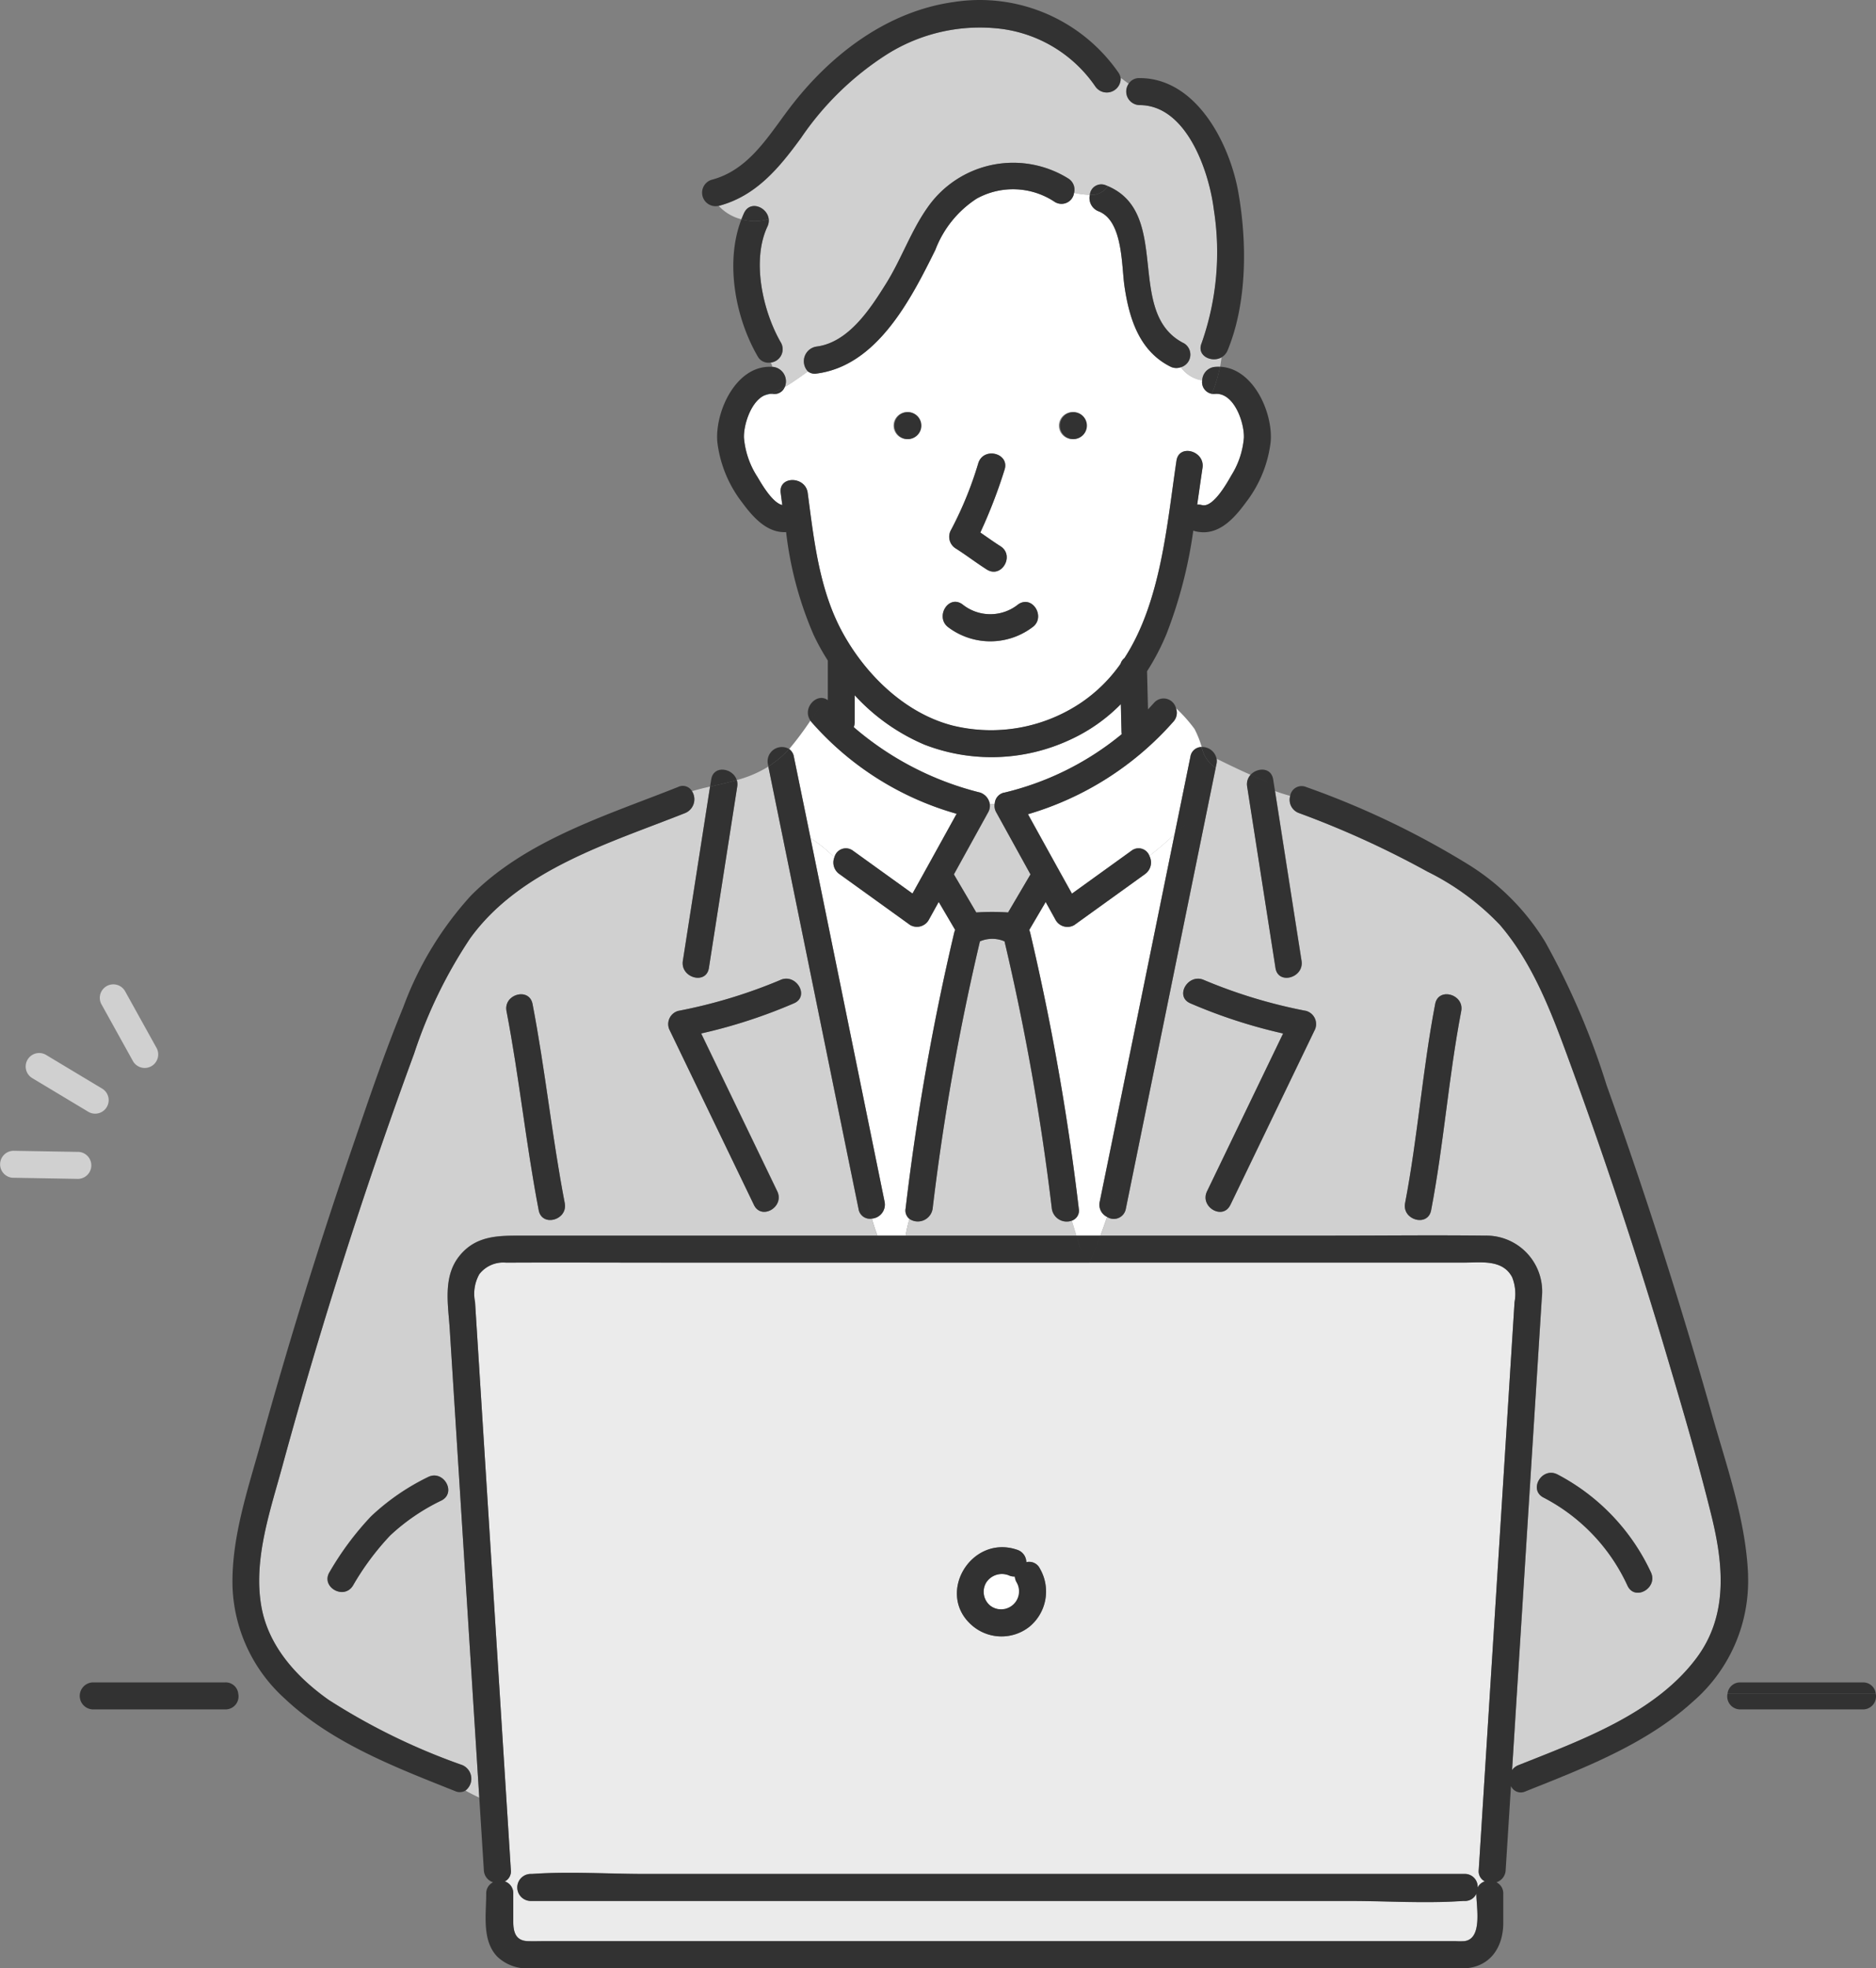
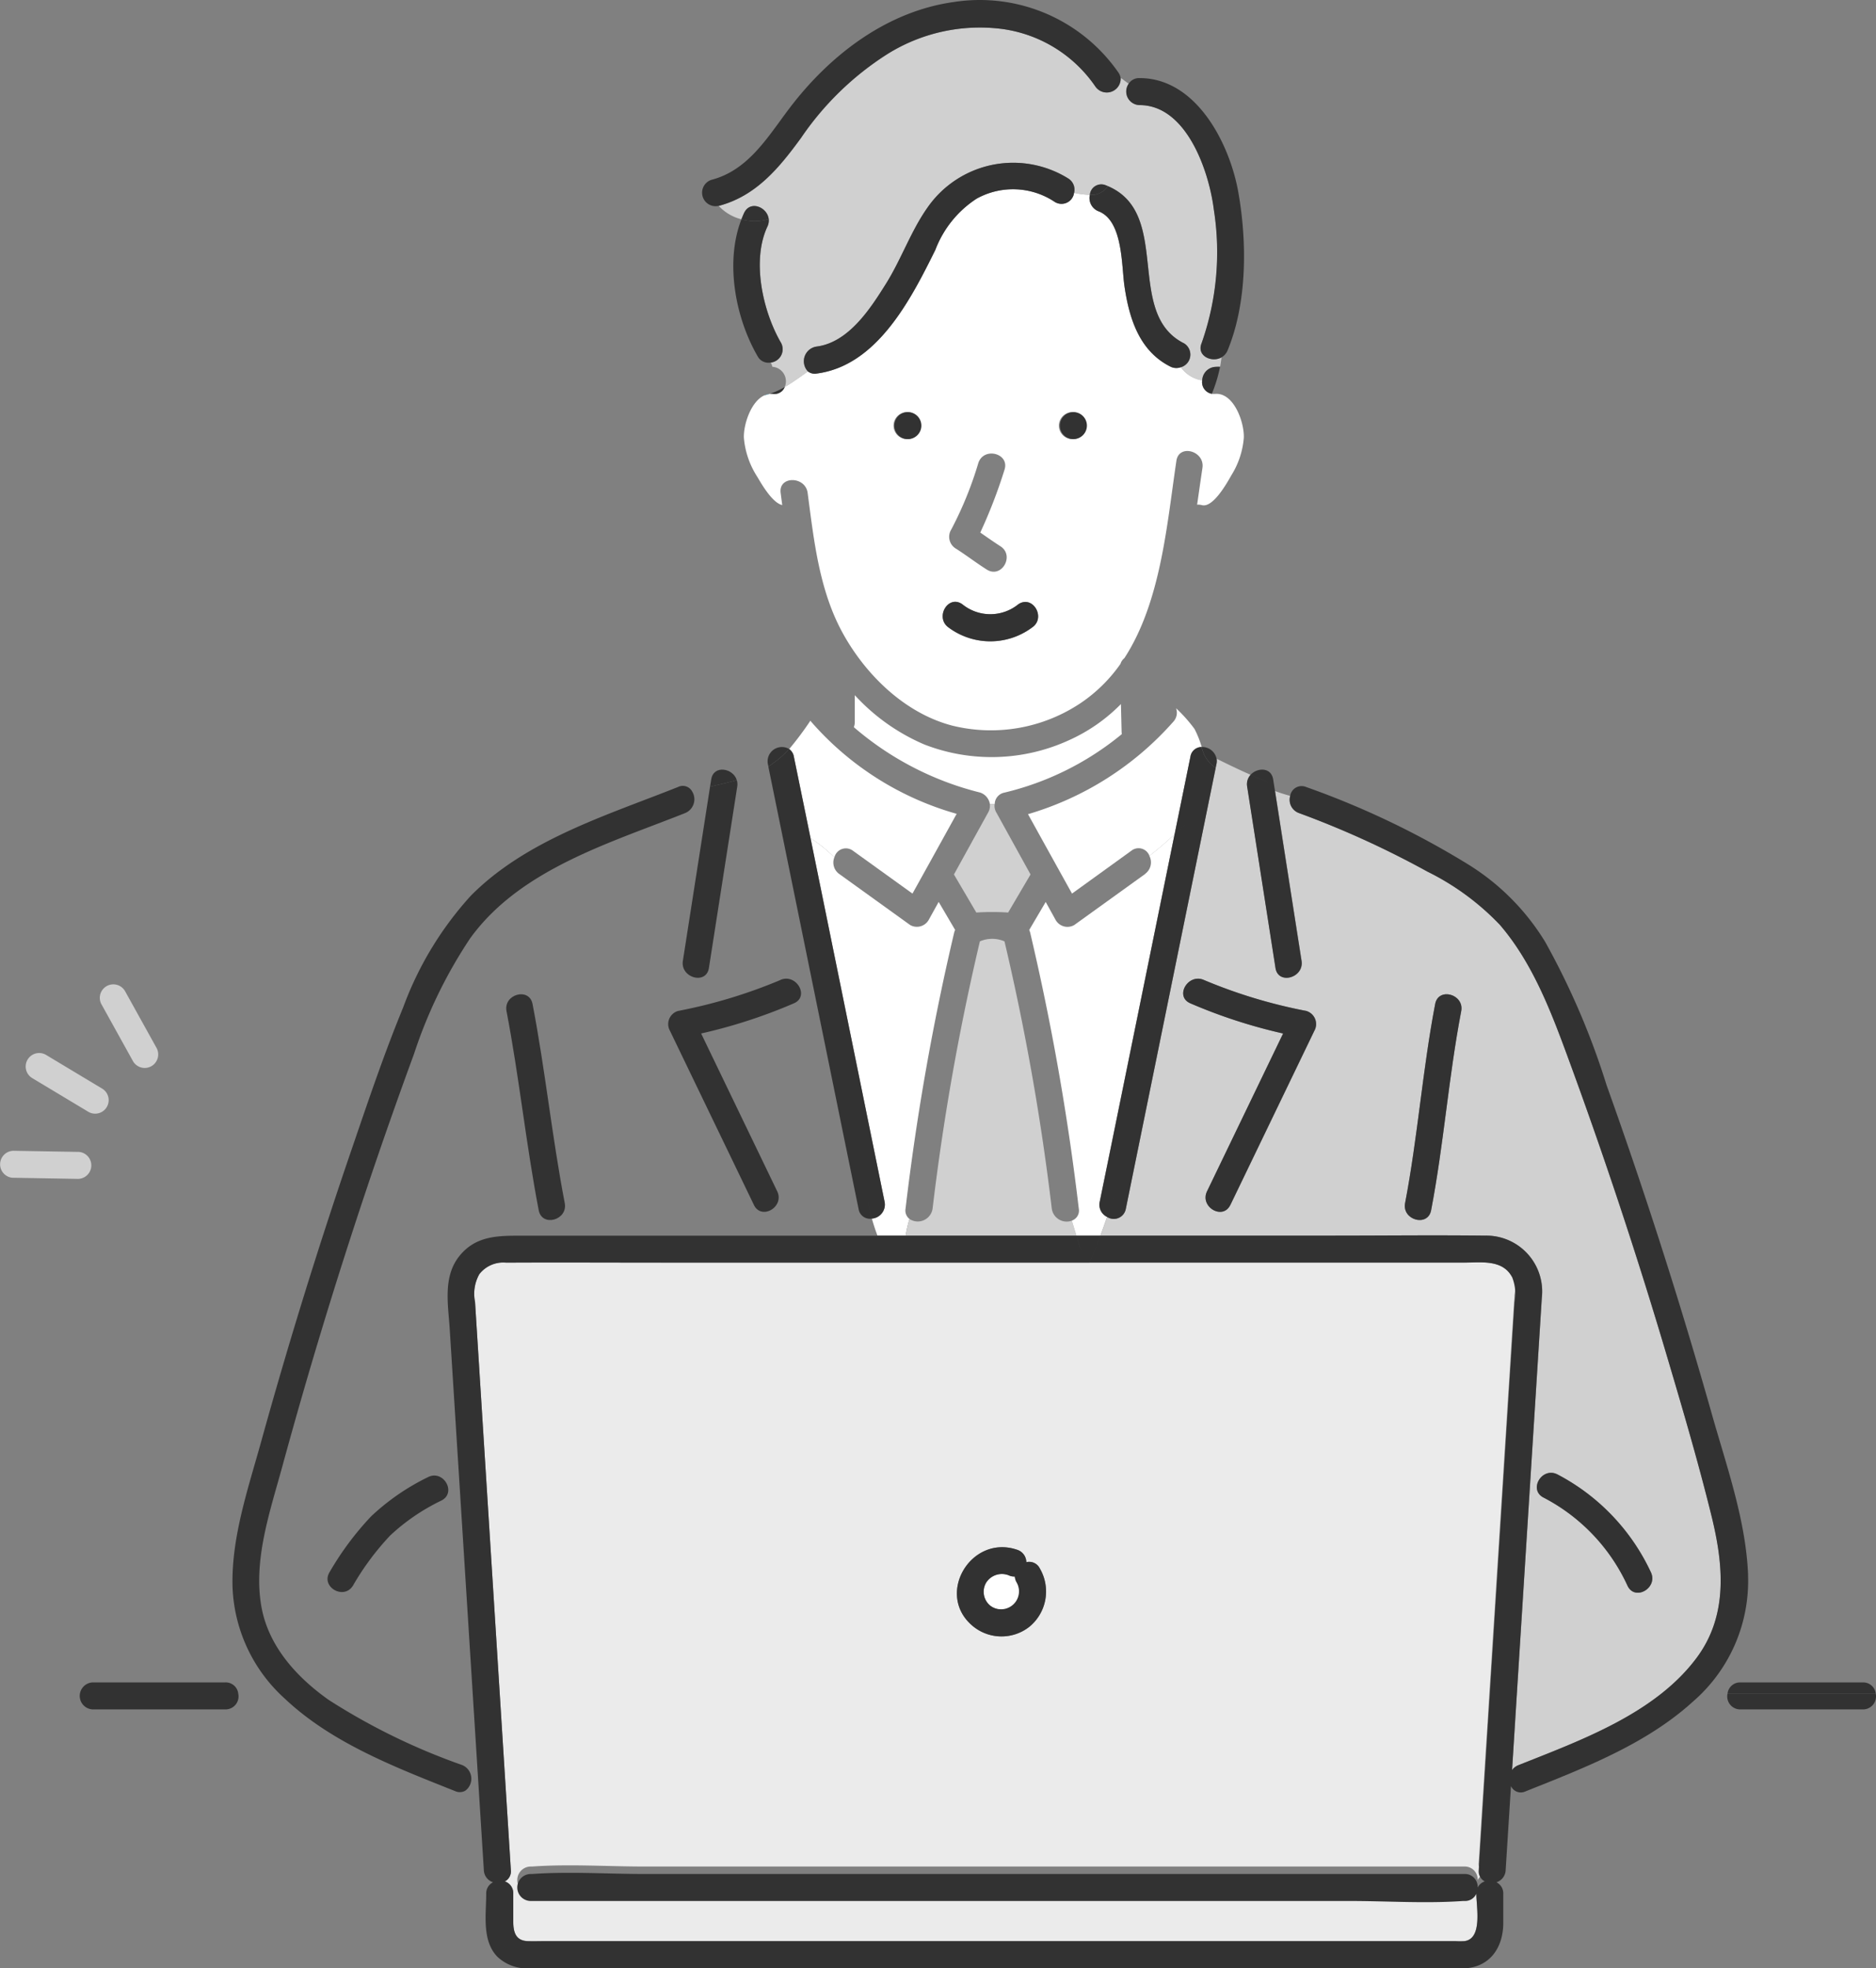
<svg xmlns="http://www.w3.org/2000/svg" id="Group_157" data-name="Group 157" width="141.02" height="147.923" viewBox="0 0 141.02 147.923">
  <rect x="0" y="0" width="141.02" height="147.923" fill="#808080" stroke="none" />
  <defs>
    <clipPath id="clip-path">
      <rect id="Rectangle_152" data-name="Rectangle 152" width="141.02" height="147.923" fill="none" />
    </clipPath>
  </defs>
  <g id="Group_156" data-name="Group 156" clip-path="url(#clip-path)">
    <path id="Path_327" data-name="Path 327" d="M85.476,69.049a.89.89,0,0,1,.714-.771,21.812,21.812,0,0,0,8.835-4.4,1.165,1.165,0,0,1-.017-.164l-.051-2.094a12.828,12.828,0,0,1-3.867,2.7,13.97,13.97,0,0,1-10.9.343,15.157,15.157,0,0,1-5.239-3.711v2.012a1.043,1.043,0,0,1-.073.393,23.04,23.04,0,0,0,9.495,4.914,1.089,1.089,0,0,1,.735.882h.357a.884.884,0,0,1,.016-.106" transform="translate(-10.696 -8.708)" fill="#fff" />
    <path id="Path_328" data-name="Path 328" d="M86.715,70.527h-.357a.986.986,0,0,1-.128.609l-2.571,4.658,1.682,2.861a18.576,18.576,0,0,1,2.393,0l1.683-2.861-2.571-4.658a.982.982,0,0,1-.13-.609" transform="translate(-11.951 -10.075)" fill="#d0d0d0" />
    <path id="Path_329" data-name="Path 329" d="M78.526,102.109a.8.8,0,0,1-.3-.782,184.594,184.594,0,0,1,3.649-20.719,1.1,1.1,0,0,1,.078-.224l-1.238-2.106-.759,1.371a1.023,1.023,0,0,1-1.388.364l-5.324-3.832a1.053,1.053,0,0,1-.37-1.252,11.27,11.27,0,0,0-1.794-1.45l5.571,27.338a1.06,1.06,0,0,1-.957,1.262c.121.434.262.857.418,1.273h2.121a9.077,9.077,0,0,1,.289-1.243" transform="translate(-10.155 -10.497)" fill="#fff" />
    <path id="Path_330" data-name="Path 330" d="M90.41,102.59a179.737,179.737,0,0,0-3.555-20.084,2.335,2.335,0,0,0-1.85,0,179.933,179.933,0,0,0-3.555,20.084,1.126,1.126,0,0,1-1.273.956,1.141,1.141,0,0,1-.459-.174,9.1,9.1,0,0,0-.291,1.244H92.262c-.116-.37-.231-.747-.343-1.121a1.129,1.129,0,0,1-1.45-.669,1.11,1.11,0,0,1-.059-.235" transform="translate(-11.347 -11.759)" fill="#d0d0d0" />
    <path id="Path_331" data-name="Path 331" d="M67.992,29.436c.6-.343,1.164-.762,1.747-1.177a1.114,1.114,0,0,1,.655-1.87c2.409-.31,4.055-2.871,5.229-4.748,1.137-1.823,1.865-3.943,3.1-5.689a7.843,7.843,0,0,1,10.587-2.192.984.984,0,0,1,.44,1.077,6.039,6.039,0,0,0,1.183.151.862.862,0,0,1,1.2-.715c.054.021.106.044.159.066l.007-.01-.007.01c4.841,2.065,1.238,9.533,5.694,11.8a.99.99,0,0,1-.208,1.81,2.457,2.457,0,0,0,1.6.988,1.052,1.052,0,0,1,.969-1.016,2.992,2.992,0,0,1,.372-.005q.068-.351.108-.708c-.74.409-1.886-.118-1.489-1.071a20.589,20.589,0,0,0,.921-10.023c-.352-2.863-2.039-7.873-5.589-7.869a1.02,1.02,0,0,1-.818-1.6c-.2-.15-.4-.3-.6-.446a1.044,1.044,0,0,1-1.907.638A10.141,10.141,0,0,0,84.3,2.516a13.116,13.116,0,0,0-8.612,1.911A22.307,22.307,0,0,0,69.231,10.7c-1.641,2.249-3.381,4.371-6.189,5.114h-.015a3.456,3.456,0,0,0,1.714,1.011c.063-.16.128-.32.2-.476.461-.987,1.752-.434,1.851.459.048-.015.1-.031.141-.049q-.069.026-.141.049a1.045,1.045,0,0,1-.1.565c-1.2,2.56-.343,6.364,1.015,8.716a1.009,1.009,0,0,1-.754,1.5c.04.107.079.215.117.325h.036a1.093,1.093,0,0,1,.97,1.2,1.106,1.106,0,0,1-.084.317" transform="translate(-9.004 -0.345)" fill="#d0d0d0" />
    <path id="Path_332" data-name="Path 332" d="M100.657,31.972a1.124,1.124,0,0,1-.246-.006c-.029.072-.059.144-.086.215.03-.071.06-.143.086-.215a.885.885,0,0,1-.724-1.007,2.457,2.457,0,0,1-1.6-.988.99.99,0,0,1-.815-.058c-2.323-1.179-3.078-3.639-3.429-6.047-.227-1.572-.111-4.9-1.941-5.61a1.071,1.071,0,0,1-.66-1.242,6.039,6.039,0,0,1-1.183-.151.952.952,0,0,1-1.464.675,5.649,5.649,0,0,0-5.859-.238,7.959,7.959,0,0,0-3.105,3.851c-1.827,3.686-4.371,8.707-8.924,9.293a.837.837,0,0,1-.655-.159c-.583.415-1.151.836-1.747,1.177a.828.828,0,0,1-.891.514,1.274,1.274,0,0,0-.243,0q-.194.063-.4.111c-1.022.471-1.571,2.229-1.533,3.189a6.382,6.382,0,0,0,1.011,2.934c.295.5,1.126,1.959,1.873,2.118-.04-.3-.08-.608-.12-.912-.171-1.293,1.861-1.276,2.029,0,.476,3.6.875,7.359,2.667,10.587,1.739,3.132,4.67,5.978,8.2,6.9a12.131,12.131,0,0,0,9.686-1.714,11.494,11.494,0,0,0,2.964-2.926.859.859,0,0,1,.291-.429c2.751-4.226,3.2-10.071,3.912-14.835.193-1.286,2.148-.738,1.957.539-.137.917-.267,1.84-.4,2.763a1.05,1.05,0,0,1,.362.033c.838.218,1.886-1.669,2.219-2.255a6.255,6.255,0,0,0,.929-2.8c.048-1.146-.74-3.426-2.168-3.306m-23.117,3.4a1.015,1.015,0,1,1,.985-.985,1.014,1.014,0,0,1-.985.985m3.271,6.835a27.424,27.424,0,0,0,2.062-5.053c.424-1.229,2.384-.7,1.957.539a38.208,38.208,0,0,1-1.814,4.7c.5.348,1,.7,1.511,1.029,1.1.7.086,2.453-1.024,1.752-.793-.5-1.535-1.076-2.329-1.578a1.034,1.034,0,0,1-.367-1.386Zm6.086,7.33a5.262,5.262,0,0,1-6.262,0c-1.062-.746-.046-2.5,1.024-1.752a3.342,3.342,0,0,0,4.214,0c1.092-.727,2.107,1.029,1.024,1.752m3.086-14.164a1.015,1.015,0,1,1,.971-.972,1.014,1.014,0,0,1-.971.972Z" transform="translate(-9.32 -2.371)" fill="#fff" />
    <path id="Path_333" data-name="Path 333" d="M67.431,34.54a1.269,1.269,0,0,0-.4.111c.135-.032.266-.069.4-.111" transform="translate(-9.577 -4.934)" fill="#64c8e6" />
-     <path id="Path_334" data-name="Path 334" d="M37.06,109.53c-.117-1.852-.548-3.943.7-5.519s2.936-1.557,4.695-1.557H69.2c-.157-.416-.3-.839-.418-1.273a.864.864,0,0,1-1-.705l0-.017-.857-4.191L61.008,67.21a8.747,8.747,0,0,1-2.378,1.016,1.076,1.076,0,0,1,.032.484L56.531,82.346c-.2,1.286-2.157.738-1.957-.54l2.045-13.089c-.453.1-.907.214-1.356.343a1.12,1.12,0,0,1-.337,1.547,1.093,1.093,0,0,1-.169.089c-5.683,2.261-12.429,4.228-16.171,9.422a35.587,35.587,0,0,0-4.21,8.662q-1.869,5.071-3.583,10.2Q27.334,109.3,24.466,119.8c-.912,3.343-2.184,6.977-1.585,10.481.514,3.012,2.646,5.358,5.069,7.069a48.158,48.158,0,0,0,10.044,4.9,1.115,1.115,0,0,1,.235,1.916c.343.194.7.369,1.047.539l-.9-14.265ZM54.221,85.574a38.4,38.4,0,0,0,7.7-2.329c1.185-.521,2.217,1.228,1.024,1.752a39.475,39.475,0,0,1-6.982,2.271l5.72,11.861c.565,1.172-1.185,2.2-1.752,1.024L53.614,87.065a1.029,1.029,0,0,1,.607-1.488Zm-10.943-.522c.956,4.965,1.465,10,2.421,14.965.246,1.278-1.714,1.821-1.957.539-.956-4.965-1.465-10-2.421-14.965-.246-1.275,1.708-1.817,1.957-.537Zm-6.85,37.311a15.379,15.379,0,0,0-3.857,2.629,20.15,20.15,0,0,0-2.8,3.771c-.686,1.108-2.444.086-1.752-1.024a22.467,22.467,0,0,1,3.118-4.185,17.155,17.155,0,0,1,4.264-2.946c1.162-.6,2.187,1.156,1.029,1.757Z" transform="translate(-3.247 -9.601)" fill="#d0d0d0" />
    <path id="Path_335" data-name="Path 335" d="M105.232,66.913l-.063.307a1.453,1.453,0,0,0,.228.1,1.453,1.453,0,0,1-.228-.1l-.792,3.885-5.964,29.26a.918.918,0,0,1-1.4.6q-.243.7-.5,1.4h17.362c3.857,0,7.714-.045,11.571,0a4.2,4.2,0,0,1,4.272,4.127,4.329,4.329,0,0,1-.027.548l-.387,6.144q-.724,11.485-1.449,22.978-.2,3.185-.4,6.37a1.048,1.048,0,0,1,.477-.369c4.7-1.872,10.292-3.879,13.411-8.085,2.358-3.179,2.006-6.963,1.114-10.61-.967-3.943-2.116-7.857-3.272-11.751q-3.45-11.629-7.635-23.025c-1.25-3.392-2.628-6.909-5.013-9.686a19.343,19.343,0,0,0-5.449-4,70.029,70.029,0,0,0-9.657-4.4,1.057,1.057,0,0,1-.654-1.286c-.384-.108-.767-.223-1.14-.366l1.994,12.76c.2,1.28-1.755,1.826-1.957.54l-2.131-13.636a1.043,1.043,0,0,1,.257-.883c-.85-.373-1.7-.784-2.552-1.206a1.1,1.1,0,0,1-.012.385m25.619,53.394a15.854,15.854,0,0,1,7.029,7.352c.563,1.173-1.187,2.2-1.752,1.024a14.074,14.074,0,0,0-6.3-6.624c-1.169-.588-.141-2.334,1.023-1.752ZM119.408,99.925c.951-4.959,1.311-10.006,2.262-14.965.246-1.286,2.2-.736,1.957.539-.951,4.959-1.311,10.006-2.262,14.965-.247,1.281-2.2.735-1.957-.539M111.98,85.482a1.028,1.028,0,0,1,.7,1.277,1.062,1.062,0,0,1-.09.213l-6.312,13.089c-.567,1.177-2.314.147-1.752-1.024l5.72-11.861a39.476,39.476,0,0,1-6.982-2.271c-1.194-.525-.16-2.272,1.024-1.752a38.368,38.368,0,0,0,7.7,2.327Z" transform="translate(-13.787 -9.504)" fill="#d0d0d0" />
    <path id="Path_336" data-name="Path 336" d="M98.971,76.137l-5.326,3.835a1.021,1.021,0,0,1-1.388-.364L91.5,78.237,90.26,80.342a1.1,1.1,0,0,1,.078.224,184.593,184.593,0,0,1,3.649,20.719.791.791,0,0,1-.525.9c.116.375.231.752.343,1.121h1.807q.262-.7.5-1.4a1.015,1.015,0,0,1-.556-1.138l.857-4.191,4.773-23.42c-.61.565-1.246,1.114-1.893,1.617a1.065,1.065,0,0,1-.326,1.356" transform="translate(-12.894 -10.452)" fill="#fff" />
    <path id="Path_337" data-name="Path 337" d="M102.662,63.641a11.259,11.259,0,0,0-1.377-1.543.991.991,0,0,1-.206,1.011,23.314,23.314,0,0,1-10.925,6.95L92.4,74.114a.906.906,0,0,1,.063.113l1,1.8L97.933,72.8a.869.869,0,0,1,1.35.393c.647-.506,1.286-1.053,1.893-1.617l1.191-5.84a.85.85,0,0,1,.843-.729,7.241,7.241,0,0,0-.548-1.37" transform="translate(-12.879 -8.871)" fill="#fff" />
    <path id="Path_338" data-name="Path 338" d="M69.567,65.9l.857,4.191.392,1.923a11.27,11.27,0,0,1,1.794,1.45A.886.886,0,0,1,74,72.96l4.478,3.224,1-1.8a.926.926,0,0,1,.065-.117L81.8,70.189a22.688,22.688,0,0,1-10.94-6.925c-.021-.026-.035-.052-.053-.078a24.3,24.3,0,0,1-1.594,2.133.884.884,0,0,1,.357.577" transform="translate(-9.887 -9.027)" fill="#fff" />
-     <path id="Path_339" data-name="Path 339" d="M119.6,111.779c-.72-1.34-2.328-1.084-3.6-1.084H87.834l-.027.063.027-.063H55.8c-3.939,0-7.877-.021-11.816,0a2.272,2.272,0,0,0-2.014.867,3.014,3.014,0,0,0-.322,2.081l.417,6.606q.716,11.344,1.431,22.687.423,6.7.845,13.406a.851.851,0,0,1-.454.857.923.923,0,0,1,.635.915v2.1c0,.808.191,1.44,1.089,1.473.407.015.818,0,1.226,0h68.51a5.45,5.45,0,0,0,.669,0c1.386-.171.9-2.577.9-3.57a.921.921,0,0,1-.881.549h-.12c-2.81.2-5.711,0-8.526,0H45.809a1.015,1.015,0,0,1,0-2.029h.12c2.81-.2,5.711,0,8.526,0h61.579a.96.96,0,0,1,.981.938c0,.028,0,.057,0,.086a.923.923,0,0,1,.537-.465.851.851,0,0,1-.454-.857q.031-.5.063-.993.57-9.045,1.141-18.091l1.322-20.963.165-2.623a3.377,3.377,0,0,0-.183-1.893M83.335,138.056a3.384,3.384,0,0,1-4.219,0c-2.931-2.355-.209-6.957,3.275-5.778a.992.992,0,0,1,.7.936.891.891,0,0,1,1.02.477A3.428,3.428,0,0,1,83.335,138.056Z" transform="translate(-5.941 -15.811)" fill="#ebebeb" />
-     <path id="Path_340" data-name="Path 340" d="M85.441,40.461a27.425,27.425,0,0,1-2.062,5.053,1.033,1.033,0,0,0,.364,1.389c.793.5,1.536,1.076,2.329,1.578,1.107.7,2.126-1.055,1.024-1.752-.514-.327-1.011-.686-1.511-1.029A38.208,38.208,0,0,0,87.4,41c.426-1.237-1.533-1.768-1.958-.542" transform="translate(-11.892 -5.681)" fill="#323232" />
+     <path id="Path_339" data-name="Path 339" d="M119.6,111.779c-.72-1.34-2.328-1.084-3.6-1.084H87.834l-.027.063.027-.063H55.8c-3.939,0-7.877-.021-11.816,0a2.272,2.272,0,0,0-2.014.867,3.014,3.014,0,0,0-.322,2.081l.417,6.606q.716,11.344,1.431,22.687.423,6.7.845,13.406a.851.851,0,0,1-.454.857.923.923,0,0,1,.635.915v2.1c0,.808.191,1.44,1.089,1.473.407.015.818,0,1.226,0h68.51a5.45,5.45,0,0,0,.669,0c1.386-.171.9-2.577.9-3.57h-.12c-2.81.2-5.711,0-8.526,0H45.809a1.015,1.015,0,0,1,0-2.029h.12c2.81-.2,5.711,0,8.526,0h61.579a.96.96,0,0,1,.981.938c0,.028,0,.057,0,.086a.923.923,0,0,1,.537-.465.851.851,0,0,1-.454-.857q.031-.5.063-.993.57-9.045,1.141-18.091l1.322-20.963.165-2.623a3.377,3.377,0,0,0-.183-1.893M83.335,138.056a3.384,3.384,0,0,1-4.219,0c-2.931-2.355-.209-6.957,3.275-5.778a.992.992,0,0,1,.7.936.891.891,0,0,1,1.02.477A3.428,3.428,0,0,1,83.335,138.056Z" transform="translate(-5.941 -15.811)" fill="#ebebeb" />
    <path id="Path_341" data-name="Path 341" d="M83.125,54.7a5.259,5.259,0,0,0,6.262,0c1.082-.72.067-2.478-1.024-1.752a3.342,3.342,0,0,1-4.214,0c-1.071-.753-2.086,1.006-1.024,1.752" transform="translate(-11.811 -7.538)" fill="#323232" />
    <path id="Path_342" data-name="Path 342" d="M79.42,38.163a1.015,1.015,0,1,0-.985-.985,1.014,1.014,0,0,0,.985.985" transform="translate(-11.205 -5.162)" fill="#323232" />
    <path id="Path_343" data-name="Path 343" d="M93.938,38.163a1.015,1.015,0,1,0-.985-.985,1.014,1.014,0,0,0,.985.985" transform="translate(-13.279 -5.162)" fill="#323232" />
    <path id="Path_344" data-name="Path 344" d="M54.932,69.308a11.083,11.083,0,0,0-1.6.582,11.083,11.083,0,0,1,1.6-.582.8.8,0,0,0-1.046-.321C48.531,71.118,42.459,72.96,38.3,77.165a25.524,25.524,0,0,0-5.081,8.389C31.8,89,30.605,92.543,29.4,96.065q-3.759,10.945-6.85,22.1c-.98,3.537-2.267,7.252-2.157,10.971a11.877,11.877,0,0,0,3.925,8.364c3.543,3.347,8.349,5.175,12.81,6.954a.826.826,0,0,0,.771-.041,7.364,7.364,0,0,1-1-.662,7.364,7.364,0,0,0,1,.662,1.114,1.114,0,0,0-.235-1.916,48.034,48.034,0,0,1-10.044-4.9c-2.422-1.714-4.554-4.056-5.069-7.069-.6-3.5.673-7.14,1.585-10.481Q27,109.551,30.458,99.23q1.719-5.124,3.583-10.2a35.572,35.572,0,0,1,4.21-8.662C42,75.174,48.74,73.207,54.422,70.946a1.12,1.12,0,0,0,.509-1.638" transform="translate(-2.912 -9.844)" fill="#323232" />
    <path id="Path_345" data-name="Path 345" d="M32,132.441a22.468,22.468,0,0,0-3.118,4.185c-.692,1.114,1.064,2.133,1.752,1.024a20.15,20.15,0,0,1,2.8-3.771,15.379,15.379,0,0,1,3.857-2.629c1.16-.6.135-2.353-1.024-1.752A17.164,17.164,0,0,0,32,132.441" transform="translate(-4.103 -18.482)" fill="#323232" />
    <path id="Path_346" data-name="Path 346" d="M44.417,88.447c.956,4.965,1.465,10,2.421,14.965.247,1.281,2.2.739,1.957-.539-.956-4.965-1.465-10-2.421-14.965-.249-1.281-2.2-.739-1.957.539" transform="translate(-6.342 -12.454)" fill="#323232" />
    <path id="Path_347" data-name="Path 347" d="M137.013,128.206c-.162-4.107-1.629-8.205-2.737-12.131q-3.529-12.468-7.9-24.676a56.861,56.861,0,0,0-4.61-10.758,17.657,17.657,0,0,0-5.731-5.792,63.686,63.686,0,0,0-12.251-5.859.869.869,0,0,0-1.193.672,10.247,10.247,0,0,1,2.338.838,10.247,10.247,0,0,0-2.338-.838,1.057,1.057,0,0,0,.654,1.286,70.03,70.03,0,0,1,9.657,4.4,19.343,19.343,0,0,1,5.449,4c2.385,2.775,3.763,6.293,5.013,9.686q4.2,11.381,7.635,23.025c1.155,3.894,2.3,7.805,3.272,11.751.893,3.646,1.245,7.43-1.114,10.61-3.119,4.206-8.714,6.213-13.411,8.085a1.048,1.048,0,0,0-.477.369l.4-6.37q.724-11.485,1.449-22.978l.387-6.144a4.2,4.2,0,0,0-4.245-4.675c-3.857-.045-7.714,0-11.571,0H88.329c-.257.676-.526,1.353-.825,2.029H115.67c1.273,0,2.881-.257,3.6,1.084a3.375,3.375,0,0,1,.187,1.892l-.165,2.623-1.322,20.964q-.571,9.045-1.141,18.091-.032.5-.063.993a.851.851,0,0,0,.454.857.923.923,0,0,0-.537.465.96.96,0,0,0-.894-1.022c-.028,0-.057,0-.086,0H54.122c-2.815,0-5.716-.2-8.526,0h-.12a1.015,1.015,0,0,0,0,2.029H107.06c2.815,0,5.716.2,8.526,0h.12a.921.921,0,0,0,.881-.549c0,.993.489,3.4-.9,3.57a5.456,5.456,0,0,1-.669,0H46.506c-.407,0-.818.015-1.226,0-.9-.033-1.089-.664-1.089-1.473v-2.1a.923.923,0,0,0-.635-.915.851.851,0,0,0,.454-.857q-.423-6.7-.845-13.406-.716-11.344-1.431-22.687l-.417-6.606a3.014,3.014,0,0,1,.322-2.081,2.272,2.272,0,0,1,2.014-.867c3.939-.021,7.877,0,11.816,0H87.5c.3-.676.571-1.353.825-2.029H86.523c.115.369.231.732.343,1.077-.116-.343-.231-.709-.343-1.077H73.688a3.151,3.151,0,0,0-.009.875,3.151,3.151,0,0,1,.009-.875H71.566c.214.57.453,1.129.692,1.687-.239-.558-.477-1.114-.692-1.687H44.813c-1.759,0-3.459-.011-4.695,1.557s-.813,3.667-.7,5.519l1.319,20.914.9,14.265c.412.2.818.4,1.195.626-.377-.226-.783-.429-1.195-.626l.277,4.4.065,1.029a1,1,0,0,0,.692.911.92.92,0,0,0-.514.863c0,1.543-.343,3.547.857,4.749a3.251,3.251,0,0,0,2.385.857c1.347.012,2.7,0,4.044,0h65.334c.294,0,.591.012.886,0,1.971-.086,2.947-1.594,2.947-3.423v-2.183a.92.92,0,0,0-.514-.863,1,1,0,0,0,.693-.912l.4-6.321a.809.809,0,0,0,1.067.412l.024-.011c4.371-1.743,9.051-3.532,12.579-6.741a11.979,11.979,0,0,0,4.15-9.516" transform="translate(-5.608 -9.846)" fill="#323232" />
    <path id="Path_348" data-name="Path 348" d="M135.293,131a14.072,14.072,0,0,1,6.305,6.627c.565,1.177,2.314.148,1.752-1.024a15.854,15.854,0,0,0-7.029-7.352c-1.168-.585-2.2,1.165-1.029,1.749" transform="translate(-19.254 -18.447)" fill="#323232" />
    <path id="Path_349" data-name="Path 349" d="M125.178,103.411c.951-4.959,1.311-10.006,2.262-14.965.244-1.276-1.714-1.822-1.957-.539-.951,4.959-1.311,10.006-2.262,14.965-.244,1.276,1.711,1.822,1.957.539" transform="translate(-17.6 -12.454)" fill="#323232" />
    <path id="Path_350" data-name="Path 350" d="M88.741,138.62a1.041,1.041,0,0,1-.129-.424,1.017,1.017,0,0,1-.375-.056,1.4,1.4,0,0,0-1.785.525,1.343,1.343,0,1,0,2.291-.045Z" transform="translate(-12.324 -19.715)" fill="#fff" />
    <path id="Path_351" data-name="Path 351" d="M89.139,136.783a.992.992,0,0,0-.7-.936c-3.485-1.179-6.207,3.423-3.275,5.778a3.384,3.384,0,0,0,4.219,0,3.429,3.429,0,0,0,.771-4.365.891.891,0,0,0-1.017-.477m-2.726,3.257a1.355,1.355,0,0,1-.3-1.709,1.4,1.4,0,0,1,1.785-.525,1.017,1.017,0,0,0,.375.056,1.042,1.042,0,0,0,.129.424,1.35,1.35,0,0,1-1.993,1.751Z" transform="translate(-11.989 -19.38)" fill="#323232" />
    <path id="Path_352" data-name="Path 352" d="M67.74,34.449a.828.828,0,0,0,.891-.514,6.161,6.161,0,0,1-1.133.514,1.274,1.274,0,0,1,.243,0" transform="translate(-9.642 -4.848)" fill="#323232" />
    <path id="Path_353" data-name="Path 353" d="M106.4,32.166a1.052,1.052,0,0,0-.969,1.016,2.534,2.534,0,0,0,.634.005,2.534,2.534,0,0,1-.634-.005.885.885,0,0,0,.723,1.007,10.974,10.974,0,0,0,.618-2.029,2.834,2.834,0,0,0-.372.006" transform="translate(-15.059 -4.594)" fill="#323232" />
-     <path id="Path_354" data-name="Path 354" d="M100.69,32.161a10.974,10.974,0,0,1-.618,2.029,1.123,1.123,0,0,0,.246.006c1.428-.12,2.216,2.16,2.171,3.3a6.255,6.255,0,0,1-.929,2.8c-.337.586-1.381,2.473-2.219,2.255a1.049,1.049,0,0,0-.362-.033c.134-.923.262-1.845.4-2.763.191-1.277-1.764-1.828-1.957-.539-.714,4.764-1.161,10.611-3.912,14.835a.859.859,0,0,0-.291.429A11.494,11.494,0,0,1,90.254,57.4a12.131,12.131,0,0,1-9.686,1.714c-3.53-.918-6.46-3.764-8.2-6.9C70.577,49,70.177,45.234,69.7,41.636c-.171-1.276-2.2-1.293-2.029,0q.06.455.12.912c-.747-.159-1.578-1.623-1.873-2.118A6.382,6.382,0,0,1,64.909,37.5c-.037-.958.514-2.719,1.533-3.189a4.256,4.256,0,0,1-.549.1,4.256,4.256,0,0,0,.549-.1,1.269,1.269,0,0,1,.4-.111,6.161,6.161,0,0,0,1.133-.514,1.093,1.093,0,0,0-.891-1.519h-.036a4.515,4.515,0,0,0,.675,1.428,4.515,4.515,0,0,1-.675-1.428c-2.708-.2-4.335,3.355-4.144,5.637a9.218,9.218,0,0,0,1.886,4.58c.816,1.108,1.869,2.275,3.286,2.2a27.149,27.149,0,0,0,2.057,7.7,17.158,17.158,0,0,0,1.077,1.952v2.98c-.817-.62-1.955.606-1.309,1.53.349-.5.7-.985,1.07-1.416-.369.429-.72.918-1.07,1.416.018.026.033.052.053.078a22.691,22.691,0,0,0,10.94,6.927l-2.253,4.077a.881.881,0,0,0-.065.118l-1,1.8L73.1,68.525a.886.886,0,0,0-1.395.5,8.6,8.6,0,0,0,2.307,1.7,8.6,8.6,0,0,1-2.307-1.7,1.053,1.053,0,0,0,.37,1.252L77.4,74.112a1.022,1.022,0,0,0,1.389-.364l.759-1.371,1.238,2.105a1.1,1.1,0,0,0-.078.224,184.6,184.6,0,0,0-3.649,20.719.8.8,0,0,0,.3.782,5.212,5.212,0,0,0,.308-2.143,5.212,5.212,0,0,1-.308,2.143,1.126,1.126,0,0,0,1.732-.782,179.964,179.964,0,0,1,3.555-20.084,2.335,2.335,0,0,1,1.85,0,179.737,179.737,0,0,1,3.555,20.084,1.129,1.129,0,0,0,1.5.907c-.171-.568-.35-1.131-.525-1.656.171.525.35,1.089.525,1.656a.792.792,0,0,0,.525-.9,184.6,184.6,0,0,0-3.649-20.719,1.1,1.1,0,0,0-.078-.224l1.238-2.105.759,1.371a1.021,1.021,0,0,0,1.388.364l5.326-3.835a1.065,1.065,0,0,0,.326-1.359,19.936,19.936,0,0,1-1.693,1.2,19.936,19.936,0,0,0,1.693-1.2.867.867,0,0,0-1.35-.393l-4.478,3.224-1-1.8a.961.961,0,0,0-.063-.112l-2.241-4.056a23.314,23.314,0,0,0,10.925-6.95.991.991,0,0,0,.206-1.011,1.717,1.717,0,0,0-.651-.28,1.717,1.717,0,0,1,.651.28.959.959,0,0,0-1.641-.429c-.153.171-.309.343-.465.51l-.071-2.867a17.762,17.762,0,0,0,1.457-2.79,34.461,34.461,0,0,0,2.018-7.779,1.116,1.116,0,0,0,.118.038c1.688.438,2.9-.881,3.811-2.123A9.218,9.218,0,0,0,104.5,37.8c.186-2.189-1.3-5.537-3.807-5.643m-16.214,32a.89.89,0,0,0-.714.771.941.941,0,0,0-.017.11.987.987,0,0,0,.125.609l2.571,4.658-1.683,2.861a18.576,18.576,0,0,0-2.393,0l-1.682-2.861,2.571-4.658a.987.987,0,0,0,.128-.609,1.089,1.089,0,0,0-.735-.882,23.04,23.04,0,0,1-9.495-4.914,1.043,1.043,0,0,0,.073-.393V56.845a15.156,15.156,0,0,0,5.239,3.711,13.97,13.97,0,0,0,10.9-.343,12.828,12.828,0,0,0,3.867-2.7l.051,2.094a1.164,1.164,0,0,0,.017.164,21.82,21.82,0,0,1-8.829,4.393Z" transform="translate(-8.983 -4.594)" fill="#323232" />
    <path id="Path_355" data-name="Path 355" d="M68.937,65.647a1.073,1.073,0,0,0-1.6,1.119l.042.2a6.155,6.155,0,0,0,.566-.409,6.022,6.022,0,0,0,.988-.915" transform="translate(-9.618 -9.357)" fill="#323232" />
    <path id="Path_356" data-name="Path 356" d="M74.856,99.459a10.377,10.377,0,0,0,.31,1.505,1.057,1.057,0,0,0,.975-1.132,1.093,1.093,0,0,0-.018-.129L70.553,72.364a5.106,5.106,0,0,0-.567-.3,5.106,5.106,0,0,1,.567.3l-.392-1.923L69.3,66.25a.889.889,0,0,0-.361-.579,6.067,6.067,0,0,1-.989.915,6.155,6.155,0,0,1-.566.409L73.31,96.052l.857,4.191a.863.863,0,0,0,.981.725l.017,0a10.407,10.407,0,0,1-.309-1.508" transform="translate(-9.627 -9.382)" fill="#323232" />
    <path id="Path_357" data-name="Path 357" d="M59.885,81.981c-.2,1.278,1.755,1.828,1.957.539l2.13-13.637a1.076,1.076,0,0,0-.032-.484c-.657.187-1.333.333-2.011.491Z" transform="translate(-8.553 -9.771)" fill="#323232" />
    <path id="Path_358" data-name="Path 358" d="M62.358,68.214l-.086.546c.678-.157,1.354-.3,2.011-.49-.277-.91-1.752-1.167-1.925-.056" transform="translate(-8.896 -9.64)" fill="#323232" />
    <path id="Path_359" data-name="Path 359" d="M67.043,85.905a38.421,38.421,0,0,1-7.7,2.329,1.028,1.028,0,0,0-.7,1.277,1.063,1.063,0,0,0,.09.213l6.312,13.089c.567,1.176,2.314.148,1.752-1.024l-5.72-11.861a39.475,39.475,0,0,0,6.982-2.271c1.191-.525.16-2.273-1.025-1.752" transform="translate(-8.373 -12.258)" fill="#323232" />
    <path id="Path_360" data-name="Path 360" d="M105.65,65.952l.857.429a1.1,1.1,0,0,0-1.124-.885,2.543,2.543,0,0,0,1.051,1.575c.021-.1.041-.2.063-.307a1.071,1.071,0,0,0,.01-.384Z" transform="translate(-15.055 -9.356)" fill="#323232" />
    <path id="Path_361" data-name="Path 361" d="M104.1,65.5a.85.85,0,0,0-.843.729l-1.191,5.84c.37-.343.731-.692,1.08-1.041-.349.349-.71.7-1.08,1.041L97.3,95.487l-.857,4.191A1.014,1.014,0,0,0,97,100.816c.231-.663.453-1.327.674-1.99-.221.663-.442,1.327-.674,1.99a.918.918,0,0,0,1.4-.6l5.964-29.26.792-3.885A2.547,2.547,0,0,1,104.1,65.5" transform="translate(-13.774 -9.357)" fill="#323232" />
    <path id="Path_362" data-name="Path 362" d="M111.464,69.09a5.29,5.29,0,0,1-1.189-.621,5.29,5.29,0,0,0,1.189.621l-.137-.876c-.145-.923-1.193-.9-1.7-.343.486.213.973.416,1.457.6-.486-.183-.973-.384-1.457-.6a1.043,1.043,0,0,0-.257.883L111.5,82.39c.2,1.286,2.157.74,1.957-.54q-1-6.381-1.994-12.76" transform="translate(-15.622 -9.64)" fill="#323232" />
    <path id="Path_363" data-name="Path 363" d="M107.311,102.813l6.312-13.089a1.028,1.028,0,0,0-.393-1.4,1.015,1.015,0,0,0-.213-.09,38.421,38.421,0,0,1-7.7-2.329c-1.185-.52-2.218,1.227-1.024,1.752a39.475,39.475,0,0,0,6.982,2.271l-5.72,11.861c-.566,1.171,1.183,2.2,1.751,1.024" transform="translate(-14.824 -12.258)" fill="#323232" />
    <path id="Path_364" data-name="Path 364" d="M90.373,15.454a7.843,7.843,0,0,0-10.587,2.192c-1.235,1.749-1.963,3.867-3.1,5.69-1.171,1.877-2.816,4.438-5.229,4.748a1.114,1.114,0,0,0-.655,1.87,15.508,15.508,0,0,1,1.451-.943,15.508,15.508,0,0,0-1.451.943.837.837,0,0,0,.655.159c4.554-.586,7.1-5.607,8.924-9.293a7.962,7.962,0,0,1,3.105-3.852,5.649,5.649,0,0,1,5.859.238.953.953,0,0,0,1.464-.675l-.5-.1.5.1a.983.983,0,0,0-.437-1.076" transform="translate(-10.071 -2.039)" fill="#323232" />
    <path id="Path_365" data-name="Path 365" d="M80.523.147c-5.1.7-9.4,4.033-12.429,8.047-1.61,2.133-3.06,4.6-5.812,5.319a1.015,1.015,0,0,0,.525,1.959,2.427,2.427,0,0,1-.559-1.083,2.427,2.427,0,0,0,.559,1.083h.015c2.808-.738,4.547-2.865,6.189-5.114a22.307,22.307,0,0,1,6.456-6.275A13.116,13.116,0,0,1,84.08,2.171a10.141,10.141,0,0,1,7.045,4.32,1.043,1.043,0,0,0,1.907-.638,3.7,3.7,0,0,1-.955-1,3.7,3.7,0,0,0,.955,1,1.007,1.007,0,0,0-.155-.387A12.685,12.685,0,0,0,80.523.147" transform="translate(-8.795 0)" fill="#323232" />
    <path id="Path_366" data-name="Path 366" d="M96.937,16.3c-.052-.022-.1-.045-.159-.066a.863.863,0,0,0-1.133.451.88.88,0,0,0-.067.264,1.465,1.465,0,0,0,1.359-.649" transform="translate(-13.654 -2.309)" fill="#323232" />
    <path id="Path_367" data-name="Path 367" d="M102.626,28.121c-4.457-2.264-.853-9.731-5.694-11.8a1.465,1.465,0,0,1-1.358.649,1.071,1.071,0,0,0,.66,1.242c1.831.71,1.714,4.038,1.941,5.61.348,2.408,1.1,4.868,3.429,6.047a.99.99,0,0,0,.815.058,8.089,8.089,0,0,1-1.014-1.847,8.089,8.089,0,0,0,1.014,1.847.99.99,0,0,0,.207-1.81" transform="translate(-13.649 -2.332)" fill="#323232" />
    <path id="Path_368" data-name="Path 368" d="M107.2,15.446c-.643-3.657-3.149-8.608-7.433-8.6a.923.923,0,0,0-.818.429,5.643,5.643,0,0,1,1.086.989,5.643,5.643,0,0,0-1.086-.989,1.021,1.021,0,0,0,.818,1.6c3.549,0,5.236,5.007,5.589,7.869a20.588,20.588,0,0,1-.921,10.023c-.393.953.75,1.48,1.489,1.071a7.351,7.351,0,0,0,0-1.714,7.351,7.351,0,0,1,0,1.714,1.056,1.056,0,0,0,.468-.532c1.471-3.563,1.468-8.107.809-11.853" transform="translate(-14.111 -0.977)" fill="#323232" />
    <path id="Path_369" data-name="Path 369" d="M67.071,19.05c-.1-.892-1.389-1.446-1.851-.459-.073.156-.139.315-.2.476a3.748,3.748,0,0,0,2.051-.016" transform="translate(-9.289 -2.581)" fill="#323232" />
    <path id="Path_370" data-name="Path 370" d="M67.886,28.492c-1.361-2.351-2.211-6.156-1.015-8.716a1.045,1.045,0,0,0,.1-.565,3.748,3.748,0,0,1-2.051.016c-1.245,3.209-.459,7.394,1.215,10.286a.918.918,0,0,0,1,.474A2.128,2.128,0,0,0,66.1,28.7a2.128,2.128,0,0,1,1.035,1.29,1.008,1.008,0,0,0,.754-1.495" transform="translate(-9.187 -2.744)" fill="#323232" />
    <path id="Path_371" data-name="Path 371" d="M2.771,94.228,6.99,96.762a1.015,1.015,0,0,0,1.046-1.738L3.817,92.489a1.015,1.015,0,1,0-1.046,1.739" transform="translate(-0.326 -13.192)" fill="#d0d0d0" />
    <path id="Path_372" data-name="Path 372" d="M8.872,87.794,11.259,92.1a1.016,1.016,0,0,0,1.768-1L10.641,86.8a1.016,1.016,0,0,0-1.768,1" transform="translate(-1.252 -12.331)" fill="#d0d0d0" />
    <path id="Path_373" data-name="Path 373" d="M.95,102.926l4.922.086a1.016,1.016,0,0,0,.05-2.029L1,100.9a1.016,1.016,0,0,0-.05,2.029" transform="translate(0 -14.414)" fill="#d0d0d0" />
    <path id="Path_374" data-name="Path 374" d="M16.03,148.369h2.878a.943.943,0,0,0-.969-.857H7.975a1.015,1.015,0,0,0,0,2.029H17.94a.977.977,0,0,0,.969-1.173Z" transform="translate(-0.998 -21.073)" fill="#323232" />
    <path id="Path_375" data-name="Path 375" d="M161.671,147.513h-9.2a.943.943,0,0,0-.969.857h11.143a.943.943,0,0,0-.969-.857" transform="translate(-21.643 -21.073)" fill="#323232" />
    <path id="Path_376" data-name="Path 376" d="M151.495,148.512a.977.977,0,0,0,.969,1.173h9.207a.977.977,0,0,0,.969-1.173Z" transform="translate(-21.639 -21.216)" fill="#323232" />
  </g>
</svg>